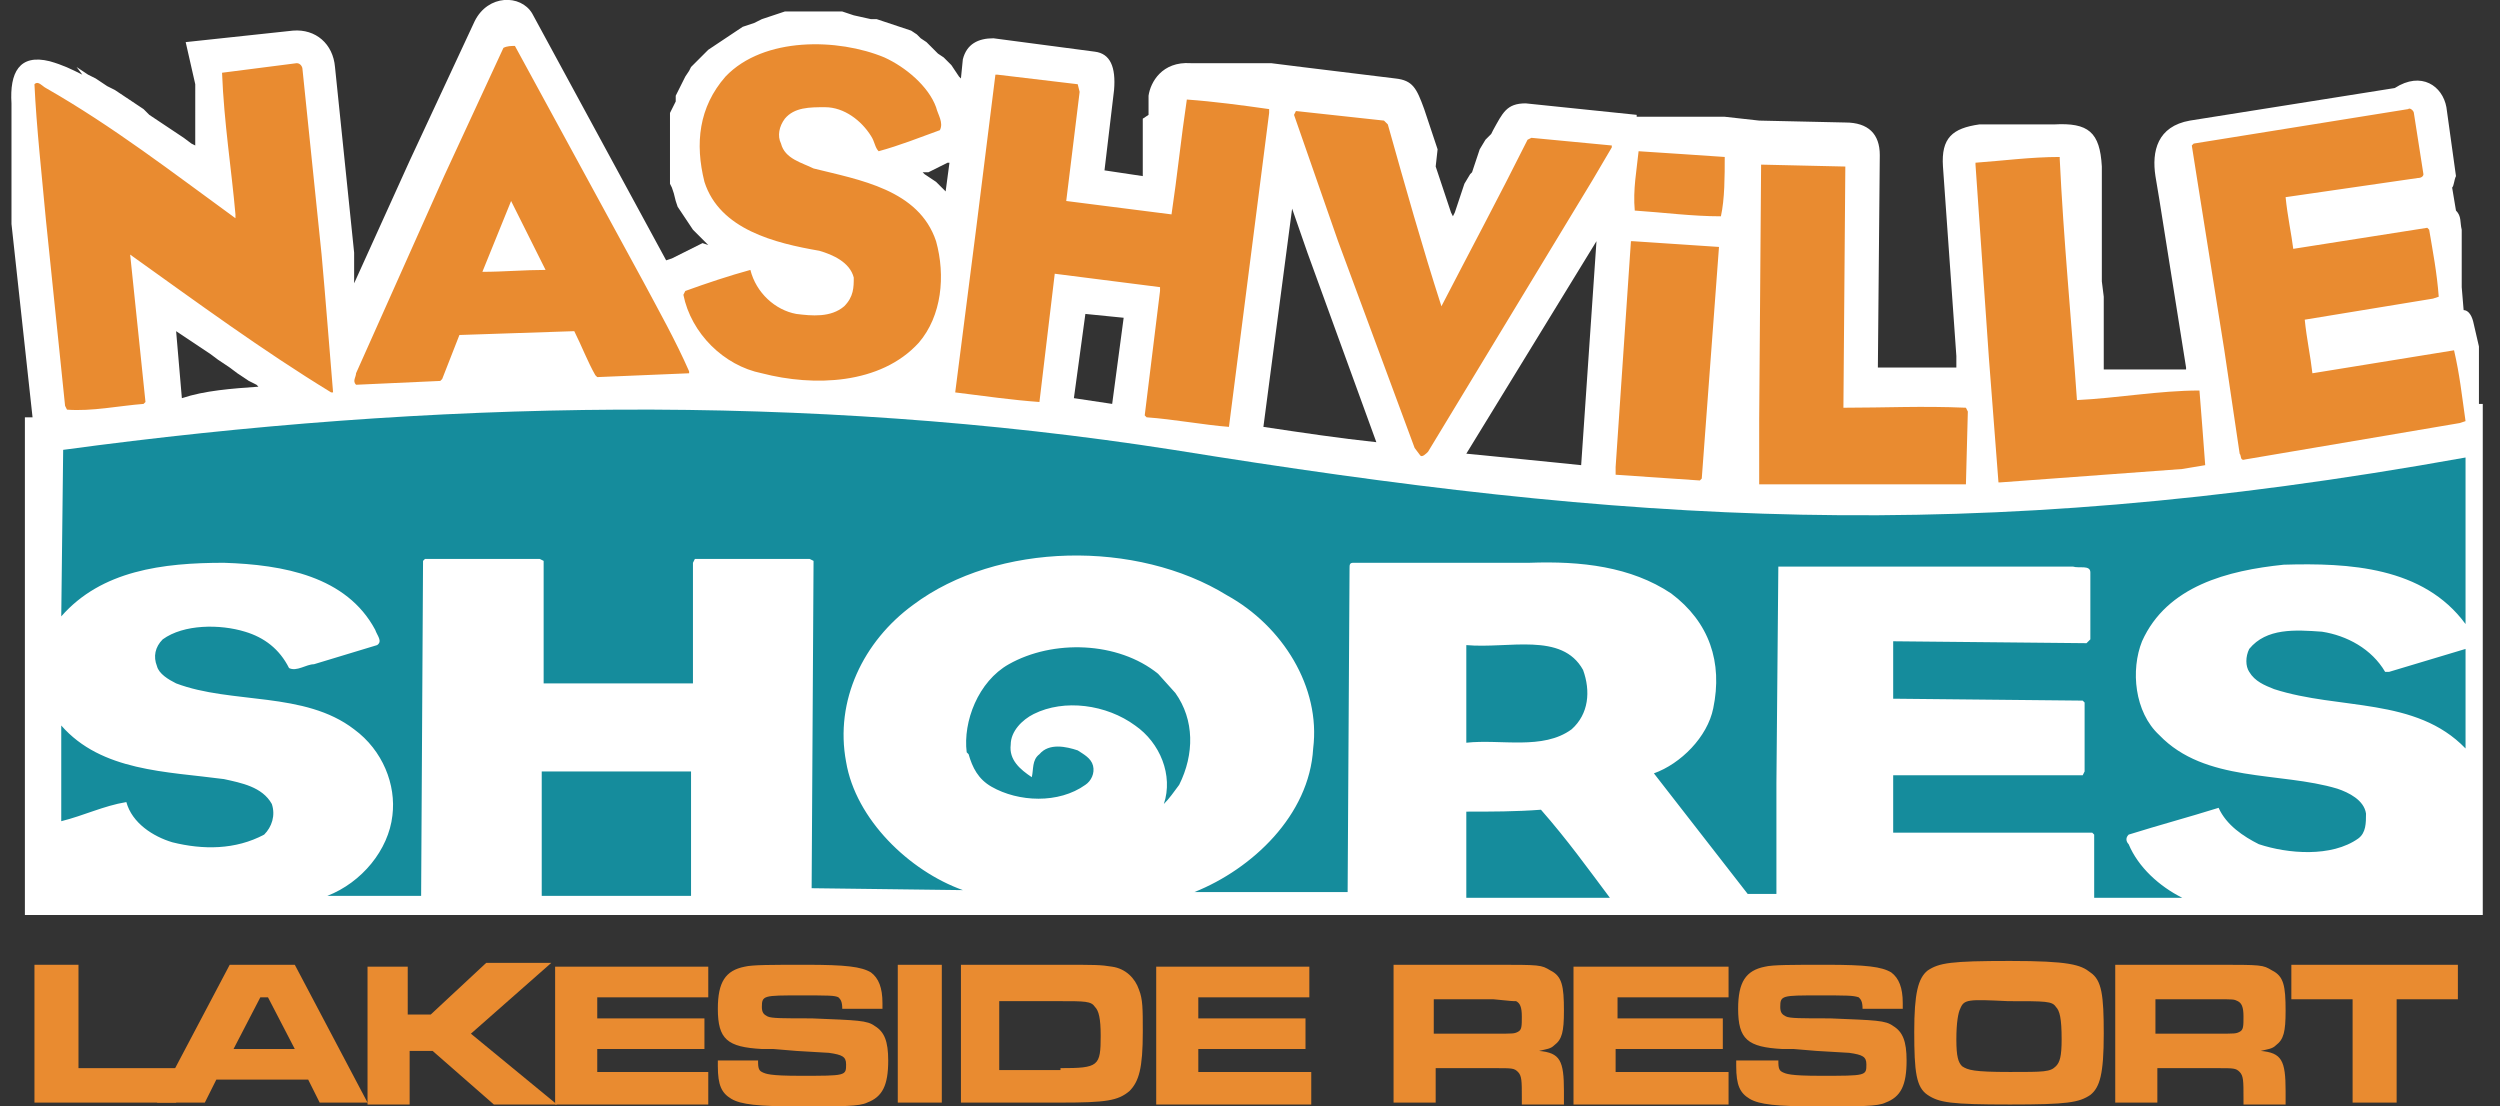
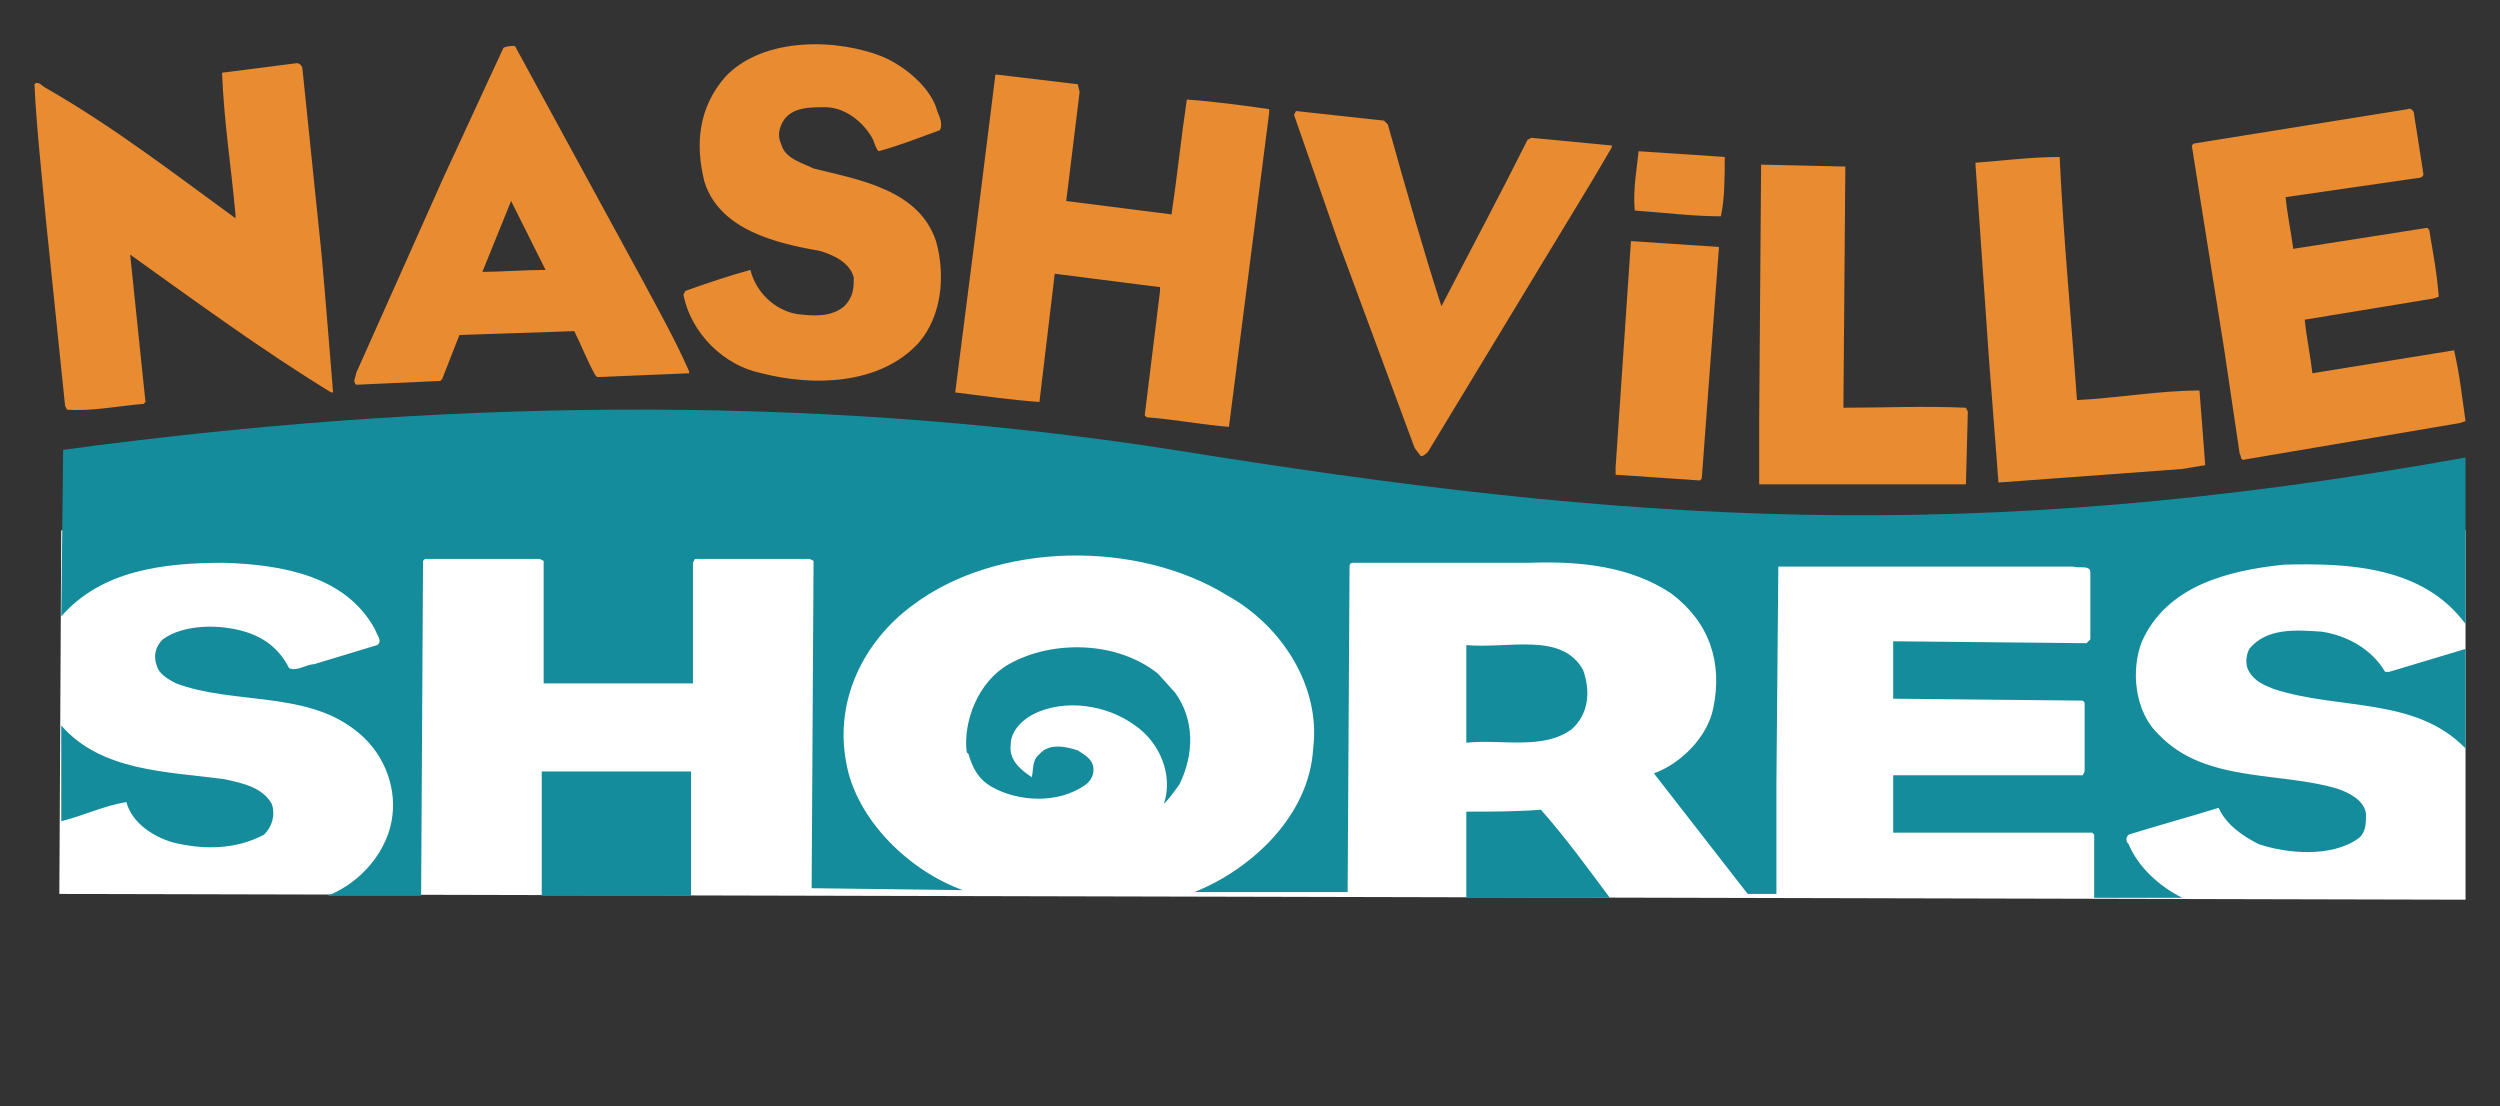
<svg xmlns="http://www.w3.org/2000/svg" xml:space="preserve" id="Layer_1" x="0" y="0" style="enable-background:new 0 0 130.6 57.8" version="1.1" viewBox="0 0 130.6 57.8">
  <rect x="0" y="0" width="130.6" height="57.8" fill="#333333" stroke="none" />
  <style>.st0{fill-rule:evenodd;clip-rule:evenodd;fill:#fff}.st3{fill:#e98b30}</style>
-   <path d="m127.8 5.6.5 3.6c-.1.2-.1.5-.2.6l.2 1.2c.3.3.2.6.3 1v3l.1 1.2c.2 0 .4.2.5.6l.3 1.3v3h.2v26.7H1.3v-26h.4L.6 11.7V5.4c-.1-1.6.4-2.6 2-2.2.7.2 1.1.4 1.7.7L4 3.5l.3.2.3.2.4.2.3.2.3.2.4.2.3.2.3.2.3.2.3.2.3.2.3.3.3.2.3.2.3.2.3.2.3.2.3.2.4.3.2.1V4.4l-.5-2.2 5.6-.6c1.2-.1 2.1.7 2.2 1.9l1 9.7v1.6l2.9-6.4 3.4-7.3c.7-1.4 2.4-1.4 3-.4l7 12.9.3-.1.2-.1.2-.1.2-.1.2-.1.2-.1.2-.1.2-.1.2-.1.3.1-.2-.2-.2-.2-.2-.2-.2-.2-.2-.3-.2-.3-.2-.3-.2-.3-.1-.3-.1-.4-.1-.3-.1-.2V5.9l.1-.2.1-.2.1-.2V5l.1-.2.1-.2.1-.2.1-.2.1-.2.2-.3.1-.2.2-.2.2-.2.2-.2.3-.3.3-.2.3-.2.3-.2.3-.2.3-.2.3-.2.3-.1.3-.1.4-.2.3-.1.3-.1.3-.1.3-.1h3l.3.1.3.1.9.2h.3l.3.1.3.1.3.1.3.1.3.1.3.1.3.2.2.2.3.2.2.2.2.2.2.2.3.2.2.2.2.2.2.3.2.3.1.1.1-1c.2-.8.8-1.1 1.6-1.1l5.3.7c.8.1 1.1.8 1 2l-.5 4.2 2 .3v-3L60 6V5c.1-.7.7-1.8 2.2-1.7h4.2l1.6.2 4.9.6c.9.1 1.1.5 1.5 1.6l.2.6.1.3.1.3.1.3.1.3.1.3-.1.9.1.3.1.3.1.3.1.3.1.3.1.3.1.3.1.3.1.2.1-.2.1-.3.1-.3.1-.3.1-.3.1-.3.3-.5.1-.1.1-.3.1-.3.1-.3.1-.3.3-.5.3-.3.1-.2c.5-.9.7-1.4 1.7-1.4l5.8.6v.1h4.6l1.8.2 4.5.1c1.2 0 1.8.6 1.8 1.7l-.1 11.1h4.1v-.6l-.7-9.9c-.1-1.5.5-2 1.9-2.2h3.9c1.8-.1 2.4.4 2.5 2.2v6l.1.8v3.8h4.3v-.1l-1.4-8.8-.2-1.2c-.2-1.3.1-2.6 1.8-2.9l10.7-1.7c1.4-.9 2.5-.1 2.7 1zM82.6 24.3l.8-11.7-6.8 11.1c2.1.2 4 .4 6 .6zm-10.7-1.2-3.6-9.9-.8-2.3L66 22.3c2 .3 4 .6 5.9.8zm-13.8-2 .6-4.5-2-.2-.6 4.4c.7.1 1.3.2 2 .3zm-44.6-.9-.1-.1-.4-.2-.3-.2-.3-.2-.4-.3-.3-.2-.3-.2-.4-.3-.3-.2-.3-.2-.3-.2-.3-.2-.3-.2-.3-.2.3 3.5c1.2-.4 2.6-.5 4-.6zM49.4 10l.2-1.5h-.1l-.2.1-.2.1-.2.1-.2.1-.2.1h-.3l.1.1.3.2.3.2.2.2.2.2.1.1z" class="st0" />
  <path d="M3.2 27.7h125.6V47L3.1 46.7l.1-19z" class="st0" />
  <path d="M89.8 12.9 88.9 25l-.1.1-4.4-.3v-.4l.8-11.8h.1l4.5.3zm.3-4.7c0 1 0 2.2-.2 3.1-1.5 0-3-.2-4.5-.3-.1-1.1.1-2.1.2-3.1 1.5.1 3.1.2 4.5.3zM72.5 6.5c.9 3.2 1.8 6.4 2.8 9.5 1.5-2.9 3-5.7 4.5-8.7l.2-.1 4.2.4v.1l-1 1.7-8.6 14.2c-.1.1-.3.3-.4.2l-.3-.4-4-10.8L67.6 6l.1-.2 4.6.5.2.2zM56.4 4.8l-.7 5.7 5.5.7c.3-2 .5-4 .8-6 1.4.1 2.9.3 4.3.5v.2l-2.1 16.4c-1.3-.1-2.9-.4-4.3-.5l-.1-.1.8-6.5V15l-5.5-.7-.8 6.7c-1.4-.1-2.8-.3-4.4-.5l1.1-8.6 1-8h.1l4.2.5.1.4zM15.8 3.6l1 9.7c.2 2.2.4 4.8.6 7.2h-.1c-3.6-2.2-7-4.7-10.5-7.2l.8 7.7-.1.1c-1.3.1-2.7.4-4 .3l-.1-.2-1-9.7c-.2-2.2-.5-4.9-.6-7.1.2-.2.4.1.6.2 3.5 2 6.6 4.4 9.9 6.8v-.2c-.2-2.3-.6-4.8-.7-7.4l3.9-.5c.2 0 .3.2.3.3zm91.8 4.7c.2 4.2.6 8.3.9 12.6 2.1-.1 4.3-.5 6.4-.5.1 1.3.2 2.5.3 3.9l-1.2.2-9.5.7h-.1l-.5-6.5-.7-10.1v-.1c1.4-.1 2.9-.3 4.4-.3v.1zm18.5-2.4.5 3.2c0 .1-.1.2-.3.2l-6.9 1c.1 1 .3 1.9.4 2.7l7-1.1.1.1c.2 1.2.4 2.2.5 3.5l-.3.1-6.7 1.1c.1 1 .3 1.9.4 2.8l7.4-1.2c.3 1.3.4 2.3.6 3.7l-.3.1-11.2 1.9c-.3.1-.2-.2-.3-.3l-.8-5.4-1.4-8.8-.3-1.9.1-.1 11.2-1.8c.1-.1.3.1.3.2zM96.4 8.7l-.1 12.6c2.2 0 4.1-.1 6.4 0l.1.2-.1 3.8H91.9v-3.4L92 8.6l4.4.1zM48.9 5.6c.1.4.4.8.2 1.2-1.1.4-2.1.8-3.2 1.1-.2-.2-.2-.5-.4-.8-.5-.8-1.4-1.5-2.4-1.5-.8 0-1.6 0-2.1.6-.3.4-.4.9-.2 1.3.2.8 1.1 1 1.7 1.3 2.4.6 5.5 1.1 6.4 3.8.5 1.8.3 3.9-.9 5.3-2 2.2-5.5 2.3-8.2 1.6-2-.4-3.7-2.1-4.1-4.1l.1-.2c1.1-.4 2.3-.8 3.4-1.1.3 1.2 1.3 2.1 2.4 2.3.8.1 1.8.2 2.5-.4.5-.5.5-1 .5-1.5-.2-.8-1.1-1.2-1.8-1.4-2.3-.4-5.2-1.1-6-3.6-.5-2-.3-3.9 1.1-5.5 2-2.1 5.9-2 8.3-1 1.1.5 2.3 1.5 2.7 2.6zm-22.2 4.9-1.5 3.7c1.1 0 2.2-.1 3.3-.1l-1.8-3.6zm6.9 4.2c.8 1.5 1.7 3.1 2.4 4.7v.1l-4.8.2-.1-.1c-.4-.7-.7-1.5-1.1-2.3l-6 .2-.9 2.3-.1.1-4.4.2c-.2-.2 0-.4 0-.6l4.6-10.3 3.1-6.7c.2-.1.4-.1.6-.1l6.7 12.3z" style="fill-rule:evenodd;clip-rule:evenodd;fill:#e98b30" />
-   <path d="M61.3 23.5c23.6 3.8 41.4 5.1 67.5.4v8.7c-2.2-3-6.1-3.2-9.5-3.1-2.9.3-6.1 1.1-7.4 4-.6 1.5-.4 3.7.9 4.9 2.4 2.5 6.3 1.9 9.3 2.8.6.2 1.4.6 1.5 1.3 0 .5 0 1-.4 1.3-1.4 1-3.7.8-5.2.3-.8-.4-1.7-1-2.1-1.9-1.6.5-3.1.9-4.7 1.4-.2.2-.1.4 0 .5.5 1.2 1.6 2.2 2.8 2.8h-4.6v-3.3l-.1-.1H98.9v-3h9.9l.1-.2v-3.6l-.1-.1-9.9-.1v-3l10.1.1.2-.2v-3.5c0-.4-.6-.2-.9-.3H92.9l-.1 11.3v5.8h-1.5l-4.9-6.3c1.4-.5 2.8-1.9 3.1-3.4.5-2.4-.2-4.5-2.2-6-2.1-1.4-4.7-1.7-7.4-1.6h-9.2c-.2 0-.2.1-.2.3l-.1 16.9h-8c3-1.2 6-4 6.2-7.5.4-3.2-1.6-6.4-4.5-8-4.7-2.9-12-2.8-16.4.5-2.6 1.9-4.1 5-3.5 8.2.5 3 3.3 5.7 6.1 6.7l-7.9-.1.1-17.1-.2-.1h-6l-.1.2v6.3h-7.8v-6.4l-.2-.1h-6l-.1.1-.1 17.5h-4.9c1.8-.7 3.2-2.4 3.4-4.2.2-1.6-.5-3.4-2-4.5-2.6-2-6.4-1.3-9.3-2.4-.4-.2-.9-.5-1-.9-.2-.5-.1-1 .3-1.4 1.1-.8 3-.8 4.3-.4 1 .3 1.8.9 2.3 1.9.4.2.9-.2 1.3-.2l3.3-1c.3-.2 0-.5-.1-.8-1.5-2.8-4.8-3.4-7.9-3.5-3.2 0-6.4.4-8.5 2.8l.1-8.7c19.2-2.6 38.8-3 58 0zm60 9.5c-1.4-.1-2.9-.2-3.8.9-.2.4-.2.9 0 1.2.3.5.8.7 1.3.9 3.4 1.1 7.4.4 10 3.1v-5.2l-4 1.2h-.2c-.7-1.2-2-1.9-3.3-2.1zm-44.7.7v5.1c1.8-.2 4 .4 5.5-.7.9-.8 1-2 .6-3.1-1.1-2-3.9-1.1-6.1-1.3zm-16.1 1.5c-2.1-1.7-5.5-1.8-7.8-.5-1.6.9-2.4 3-2.2 4.6l.1.1c.2.7.5 1.3 1.2 1.7 1.4.8 3.5.9 4.9-.1.3-.2.5-.6.4-1-.1-.4-.5-.6-.8-.8-.6-.2-1.5-.4-2 .2-.4.3-.3.8-.4 1.2-.6-.4-1.2-.9-1.1-1.7 0-.7.6-1.3 1.2-1.6 1.6-.8 3.8-.5 5.3.6 1.3.9 2 2.6 1.5 4.1.3-.3.5-.6.8-1 .8-1.6.8-3.4-.2-4.8l-.9-1zM3.2 37.9v5c1.2-.3 2.2-.8 3.4-1C6.9 43 8 43.7 9 44c1.6.4 3.3.4 4.8-.4.4-.4.6-1 .4-1.6-.5-.9-1.6-1.1-2.5-1.3-3-.4-6.4-.4-8.5-2.8zm32.9 2.4h-7.8v6.5h7.8v-6.5zm40.5 2.1v4.5h7.5c-1.2-1.6-2.2-3-3.6-4.6-1.3.1-2.6.1-3.9.1z" style="fill-rule:evenodd;clip-rule:evenodd;fill:#158c9c" />
-   <path d="M4.1 50.4v5.4h5.1v1.8H1.8v-7.2h2.3z" class="st3" />
-   <path d="M16.1 56.4h-4.8l-.6 1.2H8.2l3.8-7.2h3.4l3.8 7.2h-2.5l-.6-1.2zM14 52.1h-.4l-1.4 2.7h3.2L14 52.1zm7.3-1.7V53h1.2l2.9-2.7h3.4L24.6 54l4.5 3.7h-3.3l-3.2-2.8h-1.2v2.8h-2.2v-7.2h2.1z" class="st3" />
-   <path d="M37 50.4v1.7h-5.8v1.1h5.6v1.6h-5.6V56H37v1.7h-8v-7.2h8zm2.6 4.9c0 .4 0 .6.2.7.2.1.4.2 2 .2 2.4 0 2.4 0 2.4-.6 0-.4-.2-.5-.9-.6l-1.7-.1-1.2-.1h-.6c-1.8-.1-2.3-.5-2.3-2.1 0-1.4.4-2 1.4-2.2.4-.1 1.4-.1 3.2-.1 2.1 0 2.9.1 3.4.4.4.3.6.8.6 1.6v.3H44c0-.4-.1-.5-.2-.6-.2-.1-.5-.1-2-.1-1.9 0-2 0-2 .6 0 .3.1.4.3.5.2.1.8.1 2.3.1 2.4.1 2.9.1 3.3.4.5.3.7.8.7 1.8 0 1.3-.3 1.9-1.1 2.2-.4.2-1.3.2-3.5.2s-3.1-.1-3.6-.4c-.5-.3-.7-.7-.7-1.7v-.3h2.1zm9.6-4.9v7.2h-2.3v-7.2h2.3zm1 0h5.2c1.8 0 2.1 0 2.7.1.7.1 1.2.6 1.4 1.2.2.5.2 1 .2 2.2 0 1.9-.2 2.6-.7 3.1-.6.5-1.2.6-3.6.6h-5.2v-7.2zm5.2 5.4c2 0 2.1-.1 2.1-1.7 0-.9-.1-1.3-.3-1.5-.2-.3-.5-.3-1.9-.3h-3.1v3.6h3.2zm13-5.4v1.7h-5.8v1.1h5.6v1.6h-5.6V56h5.9v1.7h-8.1v-7.2h8zm4.3 0H78c2.5 0 2.5 0 3 .3.6.3.7.8.7 2.1 0 1.1-.1 1.5-.5 1.8-.2.2-.4.2-.8.3 1.1.1 1.3.5 1.3 2.1v.7h-2.2v-.4c0-.8 0-1.1-.2-1.3-.2-.2-.3-.2-1.2-.2H75v1.8h-2.2v-7.2zM78 54c1.1 0 1.1 0 1.3-.1.2-.1.2-.3.2-.8s-.1-.7-.3-.8c-.2 0-.2 0-1.2-.1h-3.1V54H78zm12.3-3.6v1.7h-5.8v1.1H90v1.6h-5.6V56h5.9v1.7h-8.1v-7.2h8.1zm2.6 4.9c0 .4 0 .6.2.7.2.1.4.2 2 .2 2.4 0 2.4 0 2.4-.6 0-.4-.2-.5-.9-.6l-1.7-.1-1.2-.1h-.6c-1.8-.1-2.3-.5-2.3-2.1 0-1.4.4-2 1.4-2.2.4-.1 1.4-.1 3.2-.1 2.1 0 2.9.1 3.4.4.4.3.6.8.6 1.6v.3h-2.1c0-.4-.1-.5-.2-.6-.3-.1-.6-.1-2.1-.1-1.9 0-2 0-2 .6 0 .3.1.4.3.5.2.1.8.1 2.3.1 2.4.1 2.9.1 3.3.4.5.3.7.8.7 1.8 0 1.3-.3 1.9-1.1 2.2-.4.2-1.3.2-3.5.2s-3.1-.1-3.6-.4c-.5-.3-.7-.7-.7-1.7v-.3h2.2zm16.3-4.5c.6.4.7 1.2.7 3.2 0 2.1-.2 2.8-.7 3.2-.6.4-1.2.5-4.2.5-3.1 0-3.7-.1-4.3-.5-.6-.4-.7-1.2-.7-3.3 0-2 .2-2.8.7-3.2.6-.4 1.2-.5 4.3-.5s3.7.2 4.2.6zm-6.8 1.9c-.1.2-.2.7-.2 1.6 0 .9.1 1.2.3 1.4.3.2.6.3 2.5.3 1.8 0 2.1 0 2.4-.3.2-.2.3-.5.3-1.4 0-1.1-.1-1.5-.3-1.7-.2-.3-.5-.3-2.5-.3-2.1-.1-2.3-.1-2.5.4zm8-2.3h5.3c2.5 0 2.5 0 3 .3.6.3.7.8.7 2.1 0 1.1-.1 1.5-.5 1.8-.2.2-.4.2-.8.3 1.1.1 1.3.5 1.3 2.1v.7h-2.2v-.4c0-.8 0-1.1-.2-1.3-.2-.2-.3-.2-1.2-.2h-3.1v1.8h-2.2v-7.2zm5.3 3.6c1.1 0 1.1 0 1.3-.1.2-.1.2-.3.2-.8s-.1-.7-.3-.8c-.2-.1-.2-.1-1.2-.1h-3.1V54h3.1zm12.7-3.6v1.8h-3.2v5.4h-2.3v-5.4h-3.2v-1.8h8.7z" class="st3" />
+   <path d="M61.3 23.5c23.6 3.8 41.4 5.1 67.5.4v8.7c-2.2-3-6.1-3.2-9.5-3.1-2.9.3-6.1 1.1-7.4 4-.6 1.5-.4 3.7.9 4.9 2.4 2.5 6.3 1.9 9.3 2.8.6.2 1.4.6 1.5 1.3 0 .5 0 1-.4 1.3-1.4 1-3.7.8-5.2.3-.8-.4-1.7-1-2.1-1.9-1.6.5-3.1.9-4.7 1.4-.2.2-.1.4 0 .5.5 1.2 1.6 2.2 2.8 2.8h-4.6v-3.3l-.1-.1H98.9v-3h9.9l.1-.2v-3.6l-.1-.1-9.9-.1v-3l10.1.1.2-.2v-3.5c0-.4-.6-.2-.9-.3H92.9l-.1 11.3v5.8h-1.5l-4.9-6.3c1.4-.5 2.8-1.9 3.1-3.4.5-2.4-.2-4.5-2.2-6-2.1-1.4-4.7-1.7-7.4-1.6h-9.2c-.2 0-.2.1-.2.3l-.1 16.9h-8c3-1.2 6-4 6.2-7.5.4-3.2-1.6-6.4-4.5-8-4.7-2.9-12-2.8-16.4.5-2.6 1.9-4.1 5-3.5 8.2.5 3 3.3 5.7 6.1 6.7l-7.9-.1.1-17.1-.2-.1h-6l-.1.2v6.3h-7.8v-6.4l-.2-.1h-6l-.1.1-.1 17.5h-4.9c1.8-.7 3.2-2.4 3.4-4.2.2-1.6-.5-3.4-2-4.5-2.6-2-6.4-1.3-9.3-2.4-.4-.2-.9-.5-1-.9-.2-.5-.1-1 .3-1.4 1.1-.8 3-.8 4.3-.4 1 .3 1.8.9 2.3 1.9.4.2.9-.2 1.3-.2l3.3-1c.3-.2 0-.5-.1-.8-1.5-2.8-4.8-3.4-7.9-3.5-3.2 0-6.4.4-8.5 2.8l.1-8.7c19.2-2.6 38.8-3 58 0zm60 9.5c-1.4-.1-2.9-.2-3.8.9-.2.4-.2.9 0 1.2.3.5.8.7 1.3.9 3.4 1.1 7.4.4 10 3.1v-5.2l-4 1.2h-.2c-.7-1.2-2-1.9-3.3-2.1zm-44.7.7v5.1c1.8-.2 4 .4 5.5-.7.9-.8 1-2 .6-3.1-1.1-2-3.9-1.1-6.1-1.3zm-16.1 1.5c-2.1-1.7-5.5-1.8-7.8-.5-1.6.9-2.4 3-2.2 4.6l.1.1c.2.7.5 1.3 1.2 1.7 1.4.8 3.5.9 4.9-.1.3-.2.5-.6.4-1-.1-.4-.5-.6-.8-.8-.6-.2-1.5-.4-2 .2-.4.3-.3.8-.4 1.2-.6-.4-1.2-.9-1.1-1.7 0-.7.6-1.3 1.2-1.6 1.6-.8 3.8-.5 5.3.6 1.3.9 2 2.6 1.5 4.1.3-.3.5-.6.8-1 .8-1.6.8-3.4-.2-4.8l-.9-1zM3.2 37.9v5c1.2-.3 2.2-.8 3.4-1C6.9 43 8 43.7 9 44c1.6.4 3.3.4 4.8-.4.4-.4.6-1 .4-1.6-.5-.9-1.6-1.1-2.5-1.3-3-.4-6.4-.4-8.5-2.8zm32.9 2.4h-7.8v6.5h7.8v-6.5m40.5 2.1v4.5h7.5c-1.2-1.6-2.2-3-3.6-4.6-1.3.1-2.6.1-3.9.1z" style="fill-rule:evenodd;clip-rule:evenodd;fill:#158c9c" />
</svg>